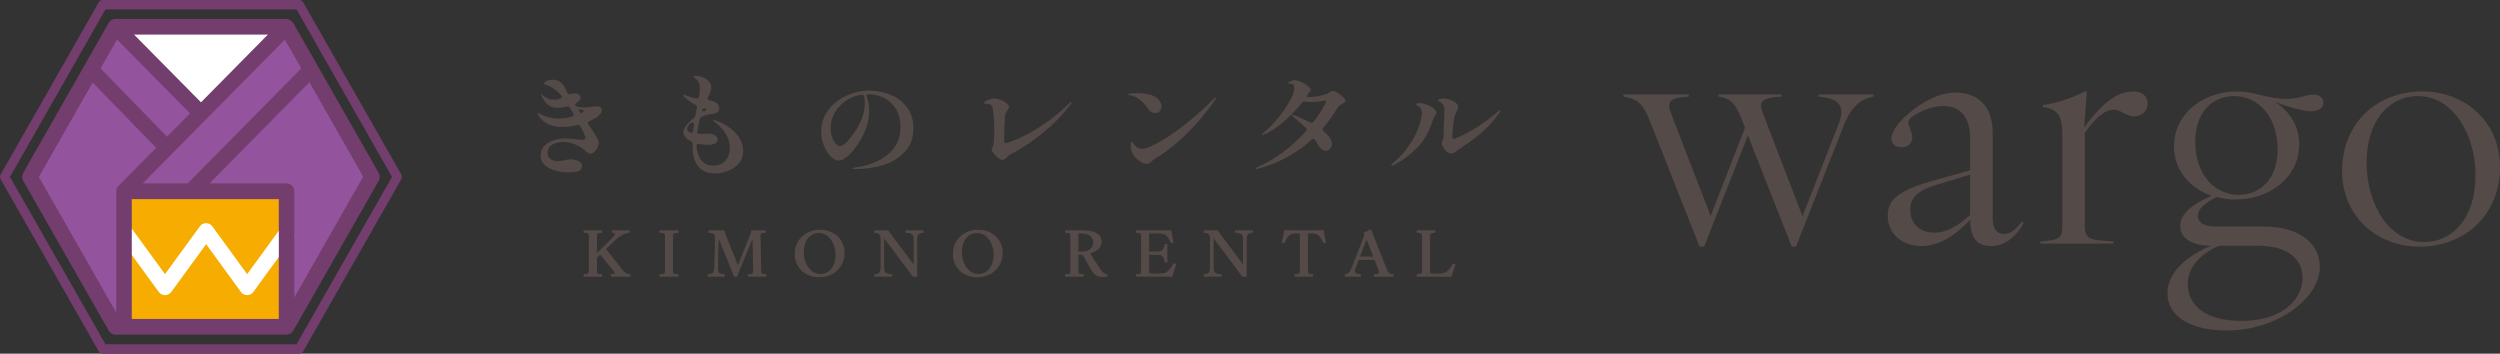
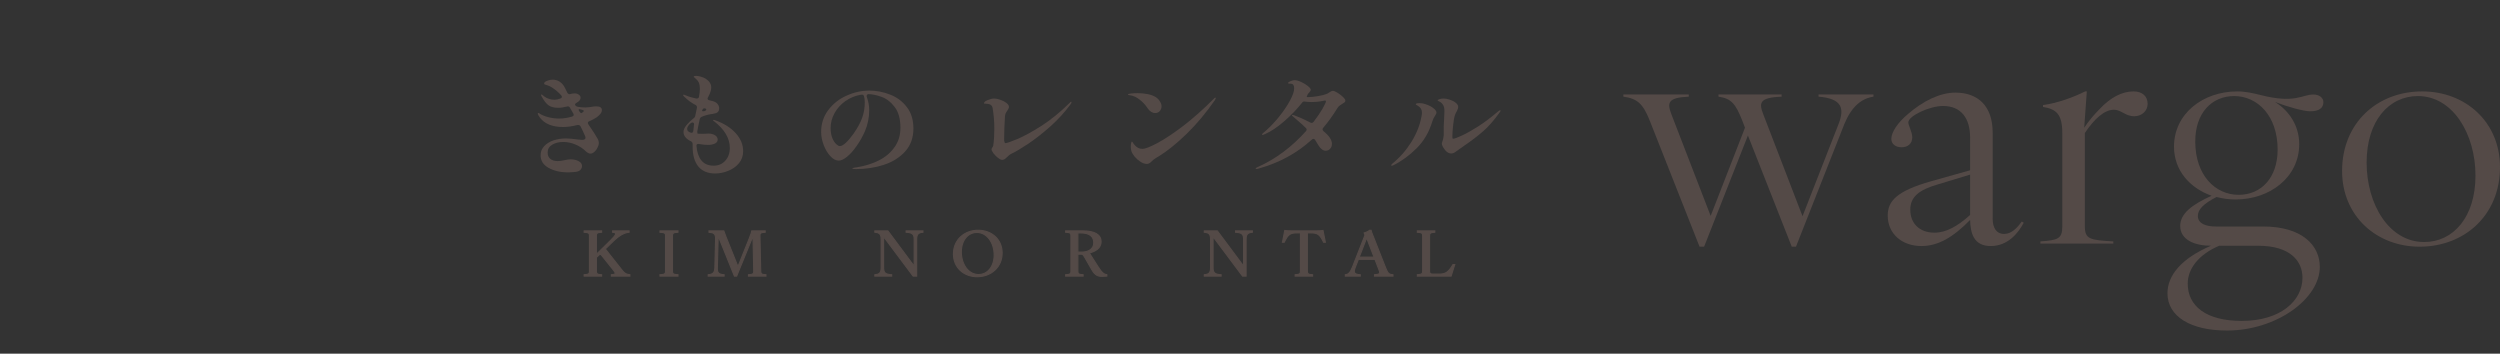
<svg xmlns="http://www.w3.org/2000/svg" width="311" height="44" viewBox="0 0 311 44" fill="none">
  <rect x="0" y="0" width="311" height="44" fill="#333333" stroke="none" />
  <path d="M300.995 30.688C295.667 30.688 291.356 26.901 291.356 21.261C291.356 15.311 295.708 11.371 301.32 11.371C306.689 11.371 311 15.157 311 20.797C311 26.747 306.608 30.688 300.995 30.688ZM294.407 20.218C294.407 25.433 297.213 30.108 301.565 30.108C305.184 30.108 307.95 27.017 307.95 21.84C307.95 16.625 305.103 11.95 300.792 11.95C297.172 11.95 294.407 15.041 294.407 20.218Z" fill="#544A47" />
  <path d="M277.034 41.119C272.479 41.119 269.632 39.342 269.632 36.483C269.632 34.281 271.34 32.156 275.041 30.572C273.089 30.572 271.218 29.876 271.218 28.099C271.218 26.593 272.641 25.472 275.122 24.352C272.397 23.386 270.445 21.184 270.445 18.247C270.445 14.152 274.024 11.371 278.335 11.371C279.352 11.371 280.328 11.602 281.263 11.834C285.534 12.916 286.388 11.757 287.771 11.757C288.503 11.757 289.031 12.143 289.031 12.723C289.031 13.418 288.503 13.843 287.404 13.843C286.591 13.843 284.72 13.341 283.012 12.684C284.802 13.805 286.022 15.659 286.022 17.938C286.022 22.034 282.402 24.815 278.091 24.815C277.278 24.815 276.505 24.699 275.732 24.506C274.105 25.356 273.414 26.052 273.414 26.863C273.414 27.829 274.431 28.177 275.651 28.177H281.548C286.388 28.177 288.584 30.533 288.584 33.199C288.584 37.178 283.175 41.119 277.034 41.119ZM272.153 35.285C272.153 38.067 274.431 39.921 278.864 39.921C283.704 39.921 286.428 37.41 286.428 34.551C286.428 32.426 284.842 30.572 280.938 30.572H276.058C273.455 31.692 272.153 33.469 272.153 35.285ZM273.089 17.591C273.089 21.802 275.57 24.236 278.498 24.236C281.263 24.236 283.337 22.149 283.337 18.595C283.337 14.384 280.816 11.95 277.928 11.95C275.163 11.95 273.089 14.036 273.089 17.591Z" fill="#544A47" />
  <path d="M253.825 30.031C255.981 29.876 256.55 29.722 256.55 28.177V16.548C256.55 14.229 255.818 13.573 254.15 13.302V13.07C255.899 12.839 257.933 12.105 259.397 11.371H259.6L259.275 15.891C259.844 15.041 260.454 14.307 261.186 13.573C262.528 12.143 263.952 11.371 265.416 11.371C266.514 11.371 267.165 11.989 267.165 12.916C267.165 13.805 266.433 14.461 265.497 14.461C264.399 14.461 263.871 13.65 262.976 13.65C261.796 13.65 260.536 14.77 259.356 16.548V28.177C259.356 29.722 259.966 29.876 262.894 30.031V30.301H253.825V30.031Z" fill="#544A47" />
  <path d="M247.645 30.607C245.489 30.607 245.123 28.945 245.082 27.361C242.968 29.525 241.097 30.607 239.023 30.607C236.582 30.607 234.834 29.061 234.834 26.821C234.834 25.043 235.891 23.768 240.283 22.532L245.082 21.18V17.123C245.082 14.728 243.984 13.183 241.707 13.183C240.039 13.183 237.396 14.419 237.396 15.23C237.396 15.617 237.884 16.428 237.884 17.085C237.884 17.896 237.315 18.321 236.542 18.321C235.891 18.321 235.281 17.973 235.281 17.278C235.281 16.428 236.094 15.23 237.396 14.149C239.185 12.603 241.3 11.521 243.252 11.521C246.018 11.521 247.889 13.144 247.889 16.505V27.207C247.889 28.327 248.336 29.1 249.312 29.1C250.207 29.1 250.898 28.405 251.508 27.555L251.752 27.709C251.061 29.023 249.76 30.607 247.645 30.607ZM237.64 26.087C237.64 27.864 238.86 28.945 240.649 28.945C242.114 28.945 243.537 28.134 245.082 26.743V21.721L241.137 22.919C238.697 23.614 237.64 24.503 237.64 26.087Z" fill="#544A47" />
  <path d="M216.751 15.038C215.897 12.874 215.368 12.256 213.782 12.024V11.754H221.631V12.024C218.784 12.14 218.825 12.836 219.354 14.226L224.234 26.898L228.749 15.347C229.44 13.531 229.196 12.256 226.227 12.024V11.754H233.06V12.024C231.555 12.256 230.335 13.261 229.44 15.424L223.421 30.685H222.892L217.442 16.854L211.993 30.685H211.423L205.241 15.038C204.387 12.874 203.655 12.256 201.947 12.024V11.754H210.081V12.024C207.397 12.14 207.397 12.836 207.926 14.226L212.806 26.86L217.076 15.888L216.751 15.038Z" fill="#544A47" />
  <path d="M176.318 34.177C176.863 34.146 176.977 34.053 176.977 33.752V29.316C176.977 28.999 176.863 28.922 176.318 28.891V28.721H178.49V28.891C177.953 28.922 177.839 28.999 177.839 29.316V33.767C177.839 34.015 177.978 34.1 178.238 34.1H178.97C179.792 34.1 180.142 33.937 180.752 32.91H180.972L180.516 34.347H176.318V34.177Z" fill="#544A47" stroke="#544A47" stroke-width="0.138" />
  <path d="M170.99 34.177C171.608 34.146 171.722 34.03 171.575 33.644L171.047 32.268H168.98L168.598 33.25C168.354 33.883 168.427 34.131 169.216 34.177V34.347H167.361V34.177C167.727 34.131 167.955 33.961 168.256 33.203L169.81 29.239L169.704 28.984C169.948 28.915 170.217 28.791 170.388 28.644H170.558C170.607 28.845 170.648 28.953 170.851 29.455L172.357 33.281C172.666 34.038 172.763 34.131 173.284 34.177V34.347H170.99V34.177ZM169.086 31.99H170.933L170.013 29.595L169.086 31.99Z" fill="#544A47" stroke="#544A47" stroke-width="0.138" />
  <path d="M161.116 34.177C161.662 34.146 161.775 34.069 161.775 33.752V28.968H161.393C160.482 28.968 160.246 29.139 159.758 30.135H159.538L159.823 28.675C159.986 28.706 160.327 28.721 160.653 28.721H163.761C164.086 28.721 164.42 28.706 164.582 28.675L164.875 30.135H164.656C164.168 29.139 163.932 28.968 163.02 28.968H162.638V33.752C162.638 34.069 162.752 34.146 163.289 34.177V34.347H161.116V34.177Z" fill="#544A47" stroke="#544A47" stroke-width="0.138" />
  <path d="M149.814 34.177C150.4 34.13 150.595 33.929 150.595 33.296V29.772C150.595 29.139 150.4 28.938 149.814 28.891V28.721H151.433L154.704 33.11V29.772C154.704 29.139 154.509 28.938 153.704 28.891V28.721H155.795V28.891C155.217 28.938 155.013 29.139 155.013 29.772V34.347H154.574L150.905 29.44V33.296C150.905 33.929 151.1 34.13 151.905 34.177V34.347H149.814V34.177Z" fill="#544A47" stroke="#544A47" stroke-width="0.138" />
-   <path d="M141.362 34.177C141.907 34.146 142.021 34.069 142.021 33.752V29.316C142.021 28.999 141.907 28.922 141.362 28.891V28.721H145.65L145.926 30.135H145.698C145.235 29.177 144.974 28.976 144.022 28.976H142.883V31.364H143.982C144.673 31.364 144.812 31.07 144.966 30.429H145.145V32.593H144.966C144.812 31.913 144.673 31.627 143.982 31.627H142.883V33.744C142.883 33.984 143.022 34.092 143.282 34.092H144.258C145.08 34.092 145.406 33.876 146.016 32.855H146.244L145.796 34.347H141.362V34.177Z" fill="#544A47" stroke="#544A47" stroke-width="0.138" />
  <path d="M132.565 34.177C133.11 34.146 133.224 34.069 133.224 33.752V29.316C133.224 28.992 133.11 28.914 132.565 28.891V28.721H134.681C136.186 28.721 136.975 29.193 136.975 30.066C136.975 30.924 136.178 31.302 135.511 31.472L136.576 33.149C137.089 33.961 137.349 34.123 137.691 34.177V34.347C137.561 34.362 137.333 34.378 137.113 34.378C136.609 34.378 136.227 34.27 135.812 33.528L134.86 31.874C134.721 31.642 134.608 31.619 134.437 31.619H134.087V33.752C134.087 34.069 134.201 34.146 134.738 34.177V34.347H132.565V34.177ZM134.087 31.364H134.551C135.454 31.364 136.064 30.939 136.064 30.205C136.064 29.378 135.502 28.976 134.461 28.976H134.087V31.364Z" fill="#544A47" stroke="#544A47" stroke-width="0.138" />
  <path d="M121.559 34.424C119.908 34.424 118.606 33.288 118.606 31.596C118.606 29.834 119.973 28.644 121.673 28.644C123.365 28.644 124.667 29.78 124.667 31.472C124.667 33.234 123.284 34.424 121.559 34.424ZM119.59 31.341C119.59 32.886 120.477 34.154 121.73 34.154C122.828 34.154 123.675 33.196 123.675 31.72C123.675 30.182 122.78 28.915 121.527 28.915C120.428 28.915 119.59 29.873 119.59 31.341Z" fill="#544A47" stroke="#544A47" stroke-width="0.138" />
  <path d="M108.832 34.177C109.418 34.13 109.613 33.929 109.613 33.296V29.772C109.613 29.139 109.418 28.938 108.832 28.891V28.721H110.451L113.722 33.11V29.772C113.722 29.139 113.527 28.938 112.721 28.891V28.721H114.812V28.891C114.234 28.938 114.031 29.139 114.031 29.772V34.347H113.592L109.922 29.44V33.296C109.922 33.929 110.117 34.13 110.923 34.177V34.347H108.832V34.177Z" fill="#544A47" stroke="#544A47" stroke-width="0.138" />
-   <path d="M101.89 34.424C100.238 34.424 98.936 33.288 98.936 31.596C98.936 29.834 100.303 28.644 102.004 28.644C103.696 28.644 104.998 29.78 104.998 31.472C104.998 33.234 103.615 34.424 101.89 34.424ZM99.921 31.341C99.921 32.886 100.808 34.154 102.061 34.154C103.159 34.154 104.005 33.196 104.005 31.72C104.005 30.182 103.11 28.915 101.857 28.915C100.759 28.915 99.921 29.873 99.921 31.341Z" fill="#544A47" stroke="#544A47" stroke-width="0.138" />
  <path d="M88.1 34.177C88.678 34.13 88.914 33.929 88.93 33.296L89.02 29.695C89.028 29.061 88.775 28.938 88.198 28.891V28.721H90.037C90.118 28.953 90.207 29.208 90.329 29.502L91.802 33.172L93.21 29.656C93.348 29.324 93.495 28.907 93.519 28.721H95.187V28.891C94.65 28.922 94.528 28.999 94.536 29.316L94.634 33.752C94.642 34.069 94.739 34.146 95.284 34.177V34.347H93.112V34.177C93.649 34.146 93.771 34.069 93.763 33.752L93.674 29.363L91.639 34.347H91.363L89.345 29.355L89.239 33.296C89.223 33.929 89.361 34.13 90.077 34.177V34.347H88.1V34.177Z" fill="#544A47" stroke="#544A47" stroke-width="0.138" />
  <path d="M82.101 34.177C82.678 34.146 82.792 34.069 82.792 33.752V29.316C82.792 28.999 82.678 28.922 82.101 28.891V28.721H84.338V28.891C83.769 28.922 83.655 28.999 83.655 29.316V33.752C83.655 34.069 83.769 34.146 84.338 34.177V34.347H82.101V34.177Z" fill="#544A47" stroke="#544A47" stroke-width="0.138" />
  <path d="M76.053 34.177C76.615 34.154 76.623 34.015 76.371 33.675L74.833 31.75C74.776 31.673 74.719 31.65 74.654 31.65C74.589 31.65 74.54 31.689 74.467 31.758L74.19 32.029V33.752C74.19 34.069 74.304 34.146 74.841 34.177V34.347H72.669V34.177C73.214 34.146 73.328 34.069 73.328 33.752V29.316C73.328 28.999 73.214 28.922 72.669 28.891V28.721H74.841V28.891C74.304 28.922 74.19 28.999 74.19 29.316V31.642L75.98 29.88C76.704 29.169 76.769 28.938 76.208 28.891V28.721H78.258V28.891C77.754 28.938 77.144 29.177 76.289 30.004L75.297 30.97L77.127 33.288C77.664 34.015 77.884 34.13 78.356 34.177V34.347H76.053V34.177Z" fill="#544A47" stroke="#544A47" stroke-width="0.138" />
  <path d="M180.529 19.093C180.248 19.093 179.991 18.947 179.758 18.655C179.497 18.318 179.366 18.054 179.366 17.862C179.366 17.799 179.38 17.735 179.409 17.671C179.506 17.434 179.569 17.16 179.598 16.851V15.798C179.618 15.242 179.637 14.836 179.657 14.581C179.676 14.198 179.686 13.952 179.686 13.843C179.686 13.496 179.632 13.237 179.526 13.063C179.39 12.854 179.24 12.713 179.075 12.64C178.92 12.567 178.842 12.521 178.842 12.503C178.842 12.439 178.915 12.384 179.06 12.339C179.206 12.284 179.38 12.257 179.584 12.257C179.797 12.257 180.049 12.302 180.34 12.394C180.631 12.485 180.879 12.612 181.082 12.776C181.296 12.94 181.402 13.123 181.402 13.323C181.402 13.442 181.344 13.61 181.228 13.829C181.043 14.148 180.927 14.467 180.879 14.786C180.743 15.661 180.675 16.422 180.675 17.069C180.675 17.197 180.704 17.261 180.762 17.261C180.917 17.261 181.271 17.133 181.824 16.878C182.387 16.623 183.065 16.244 183.861 15.743C184.656 15.233 185.475 14.617 186.319 13.897C186.484 13.77 186.586 13.706 186.625 13.706C186.634 13.706 186.644 13.711 186.654 13.72C186.663 13.729 186.668 13.742 186.668 13.761C186.668 13.834 186.605 13.943 186.479 14.089C185.829 15 185.17 15.748 184.501 16.331C183.832 16.914 183.056 17.507 182.173 18.108C181.756 18.391 181.422 18.628 181.169 18.819C180.946 19.002 180.733 19.093 180.529 19.093ZM173.14 20.624C173.091 20.624 173.067 20.601 173.067 20.556C173.067 20.51 173.11 20.446 173.198 20.364C174.129 19.608 174.919 18.71 175.569 17.671C176.219 16.623 176.641 15.561 176.834 14.485C176.873 14.303 176.893 14.148 176.893 14.021C176.893 13.647 176.723 13.36 176.384 13.159C176.364 13.15 176.316 13.123 176.238 13.077C176.16 13.032 176.122 12.995 176.122 12.968C176.122 12.877 176.287 12.831 176.616 12.831C176.878 12.831 177.111 12.872 177.315 12.954C177.761 13.1 178.1 13.273 178.333 13.474C178.575 13.665 178.696 13.843 178.696 14.007C178.696 14.089 178.643 14.212 178.536 14.376C178.372 14.613 178.255 14.85 178.187 15.087C177.79 16.418 177.14 17.534 176.238 18.436C175.346 19.33 174.371 20.041 173.314 20.569C173.237 20.606 173.178 20.624 173.14 20.624Z" fill="#544A47" />
  <path d="M165.807 11.3C165.933 11.3 166.122 11.377 166.374 11.532C166.626 11.687 166.854 11.86 167.058 12.052C167.262 12.243 167.364 12.389 167.364 12.489C167.364 12.589 167.339 12.662 167.291 12.708C167.242 12.754 167.155 12.813 167.029 12.886C166.883 12.968 166.753 13.054 166.636 13.146C166.529 13.227 166.428 13.351 166.331 13.515C165.817 14.353 165.24 15.151 164.6 15.907C164.551 15.962 164.527 16.026 164.527 16.099C164.527 16.172 164.566 16.244 164.643 16.317C165.341 16.882 165.691 17.407 165.691 17.89C165.691 18.145 165.613 18.354 165.458 18.518C165.303 18.673 165.123 18.751 164.92 18.751C164.6 18.751 164.304 18.537 164.032 18.108L163.61 17.425C163.552 17.325 163.479 17.274 163.392 17.274C163.324 17.274 163.252 17.311 163.174 17.384C161.331 19.061 159.135 20.255 156.584 20.966C156.468 21.002 156.376 21.02 156.308 21.02C156.24 21.02 156.206 20.998 156.206 20.952C156.206 20.907 156.303 20.843 156.497 20.761C158.698 19.776 160.686 18.295 162.461 16.317C162.519 16.244 162.548 16.181 162.548 16.126C162.548 16.053 162.515 15.985 162.447 15.921C162.194 15.656 161.744 15.251 161.094 14.704L160.803 14.458C160.745 14.412 160.716 14.376 160.716 14.349C160.716 14.312 160.74 14.294 160.788 14.294C160.837 14.294 160.89 14.303 160.948 14.321C161.656 14.586 162.34 14.891 162.999 15.237C163.048 15.274 163.106 15.292 163.174 15.292C163.261 15.292 163.344 15.242 163.421 15.142C163.877 14.549 164.246 14.007 164.527 13.515C164.808 13.013 164.949 12.713 164.949 12.612C164.949 12.539 164.905 12.503 164.818 12.503C164.75 12.512 164.556 12.549 164.236 12.612C163.916 12.667 163.562 12.694 163.174 12.694C162.864 12.694 162.597 12.676 162.374 12.64L162.258 12.626C162.141 12.626 162.049 12.676 161.981 12.776C161.37 13.551 160.633 14.317 159.77 15.073C158.907 15.821 158.112 16.354 157.384 16.673C157.268 16.727 157.19 16.759 157.152 16.768C157.132 16.778 157.108 16.782 157.079 16.782C157.021 16.782 156.992 16.764 156.992 16.727C156.992 16.673 157.055 16.6 157.181 16.509C157.704 16.08 158.243 15.547 158.795 14.909C159.348 14.262 159.823 13.61 160.221 12.954C160.619 12.298 160.866 11.746 160.963 11.3C160.982 11.154 160.992 11.045 160.992 10.972C160.992 10.625 160.866 10.438 160.614 10.411C160.575 10.411 160.502 10.411 160.396 10.411C160.289 10.402 160.235 10.375 160.235 10.329C160.235 10.256 160.337 10.179 160.541 10.097C160.745 10.015 160.914 9.974 161.05 9.974C161.263 9.974 161.53 10.046 161.85 10.192C162.18 10.338 162.461 10.507 162.694 10.698C162.936 10.89 163.058 11.049 163.058 11.177C163.058 11.25 163.009 11.341 162.912 11.45C162.815 11.55 162.752 11.623 162.723 11.669L162.679 11.737C162.563 11.965 162.534 12.079 162.592 12.079H162.708C163.067 12.079 163.484 12.038 163.96 11.956C164.435 11.874 164.784 11.787 165.007 11.696C165.114 11.66 165.244 11.587 165.4 11.477C165.468 11.432 165.535 11.391 165.603 11.354C165.671 11.318 165.739 11.3 165.807 11.3Z" fill="#544A47" />
  <path d="M143.696 14.063C143.531 14.063 143.366 14.013 143.201 13.913C143.046 13.812 142.905 13.671 142.779 13.489C142.517 13.079 142.187 12.719 141.79 12.409C141.392 12.09 140.985 11.903 140.568 11.848C140.403 11.839 140.321 11.807 140.321 11.752C140.321 11.698 140.452 11.657 140.713 11.629C140.985 11.602 141.252 11.588 141.513 11.588C141.95 11.588 142.372 11.629 142.779 11.711C143.196 11.793 143.535 11.921 143.797 12.094C144.001 12.231 144.166 12.404 144.292 12.614C144.428 12.814 144.496 13.015 144.496 13.215C144.496 13.443 144.423 13.644 144.277 13.817C144.132 13.981 143.938 14.063 143.696 14.063ZM140.742 18.793C140.694 18.593 140.67 18.415 140.67 18.26C140.67 18.078 140.684 17.927 140.713 17.809C140.742 17.681 140.776 17.618 140.815 17.618C140.854 17.618 140.903 17.677 140.961 17.795C141.029 17.905 141.121 18.019 141.237 18.137C141.334 18.237 141.46 18.329 141.615 18.411C141.77 18.483 141.935 18.52 142.11 18.52C142.449 18.52 143.065 18.283 143.957 17.809C144.85 17.335 145.916 16.629 147.158 15.69C148.399 14.742 149.674 13.612 150.984 12.299C151.071 12.199 151.139 12.149 151.187 12.149C151.226 12.149 151.245 12.167 151.245 12.204C151.245 12.24 151.226 12.29 151.187 12.354C151.158 12.409 151.139 12.445 151.129 12.463C150.043 14.031 148.869 15.43 147.609 16.661C146.348 17.882 145.179 18.821 144.103 19.477C144.083 19.486 143.996 19.536 143.841 19.627C143.734 19.691 143.632 19.759 143.535 19.832C143.439 19.905 143.332 20.001 143.215 20.12C143.051 20.302 142.866 20.393 142.663 20.393C142.42 20.393 142.163 20.306 141.892 20.133C141.62 19.96 141.378 19.75 141.164 19.504C140.951 19.249 140.81 19.012 140.742 18.793Z" fill="#544A47" />
  <path d="M124.67 19.886C124.534 19.886 124.359 19.804 124.146 19.64C123.933 19.466 123.743 19.275 123.579 19.065C123.423 18.847 123.346 18.683 123.346 18.573C123.346 18.509 123.38 18.432 123.448 18.341C123.516 18.25 123.554 18.163 123.564 18.081C123.651 17.507 123.695 16.814 123.695 16.003C123.695 15.128 123.622 14.267 123.477 13.419C123.419 13.073 123.132 12.899 122.618 12.899C122.56 12.899 122.512 12.899 122.473 12.899C122.434 12.89 122.415 12.872 122.415 12.845C122.415 12.699 122.57 12.567 122.88 12.448C123.191 12.321 123.452 12.257 123.666 12.257C123.879 12.257 124.131 12.307 124.422 12.407C124.723 12.508 124.98 12.64 125.193 12.804C125.407 12.968 125.513 13.132 125.513 13.296C125.513 13.378 125.489 13.46 125.441 13.542C125.402 13.615 125.358 13.688 125.31 13.761C125.222 13.879 125.154 13.993 125.106 14.102C125.057 14.212 125.028 14.335 125.019 14.472C124.99 14.809 124.965 15.265 124.946 15.839C124.927 16.203 124.917 16.696 124.917 17.315C124.917 17.334 124.917 17.393 124.917 17.493C124.927 17.584 124.946 17.662 124.975 17.726C125.004 17.78 125.043 17.808 125.091 17.808C125.237 17.808 125.722 17.639 126.546 17.302C127.37 16.955 128.364 16.413 129.528 15.675C130.692 14.927 131.861 13.979 133.034 12.831C133.131 12.713 133.204 12.653 133.252 12.653C133.281 12.653 133.296 12.676 133.296 12.722C133.296 12.786 133.252 12.877 133.165 12.995C132.438 13.979 131.599 14.896 130.648 15.743C129.698 16.582 128.791 17.293 127.928 17.876C127.065 18.45 126.357 18.869 125.804 19.134C125.688 19.188 125.581 19.261 125.484 19.352C125.387 19.444 125.329 19.498 125.31 19.517C125.174 19.644 125.062 19.74 124.975 19.804C124.888 19.858 124.786 19.886 124.67 19.886Z" fill="#544A47" />
  <path d="M108.144 11.271C109.026 11.271 109.885 11.435 110.719 11.764C111.562 12.083 112.256 12.598 112.799 13.309C113.352 14.01 113.628 14.904 113.628 15.988C113.628 17.128 113.289 18.076 112.61 18.832C111.931 19.588 111.048 20.145 109.962 20.5C108.876 20.855 107.712 21.033 106.471 21.033C106.18 21.033 106.035 21.01 106.035 20.965C106.035 20.919 106.117 20.883 106.282 20.855C106.456 20.828 106.553 20.814 106.573 20.814C107.601 20.65 108.522 20.363 109.337 19.953C110.161 19.534 110.811 18.982 111.286 18.299C111.771 17.615 112.013 16.818 112.013 15.906C112.013 14.785 111.771 13.915 111.286 13.295C110.801 12.666 110.248 12.247 109.628 12.037C109.017 11.818 108.464 11.709 107.969 11.709C107.824 11.809 107.775 11.919 107.824 12.037C108.028 12.611 108.129 13.158 108.129 13.678C108.129 14.617 107.955 15.492 107.606 16.303C107.305 16.995 106.951 17.624 106.544 18.189C106.146 18.755 105.749 19.197 105.351 19.516C104.953 19.826 104.619 19.98 104.347 19.98C103.988 19.98 103.639 19.798 103.3 19.433C102.96 19.069 102.684 18.609 102.471 18.053C102.257 17.488 102.151 16.941 102.151 16.412C102.151 15.382 102.446 14.475 103.038 13.691C103.63 12.908 104.386 12.31 105.307 11.9C106.229 11.481 107.174 11.271 108.144 11.271ZM107.577 12.721C107.577 12.429 107.547 12.188 107.489 11.996C107.451 11.823 107.334 11.75 107.14 11.777C106.413 11.896 105.758 12.16 105.176 12.57C104.604 12.971 104.153 13.468 103.823 14.06C103.494 14.653 103.329 15.273 103.329 15.92C103.329 16.403 103.397 16.813 103.533 17.15C103.668 17.488 103.828 17.743 104.013 17.916C104.197 18.089 104.347 18.176 104.464 18.176C104.871 18.176 105.453 17.647 106.209 16.59C106.694 15.888 107.043 15.241 107.257 14.648C107.47 14.056 107.577 13.413 107.577 12.721Z" fill="#544A47" />
  <path d="M89.014 14.977C90.081 15.36 90.92 15.893 91.531 16.577C92.142 17.252 92.447 17.994 92.447 18.806C92.447 19.389 92.273 19.89 91.923 20.309C91.574 20.729 91.128 21.043 90.585 21.253C90.052 21.472 89.509 21.581 88.956 21.581C88.054 21.581 87.361 21.294 86.876 20.72C86.4 20.136 86.163 19.316 86.163 18.259V17.917C86.163 17.753 86.09 17.639 85.945 17.575C85.334 17.274 85.028 16.887 85.028 16.413C85.028 16.158 85.149 15.88 85.392 15.579C85.634 15.278 85.935 14.987 86.294 14.704C86.42 14.613 86.488 14.504 86.497 14.376L86.556 14.102C86.614 13.802 86.662 13.569 86.701 13.405V13.323C86.701 13.205 86.638 13.114 86.512 13.05C86.027 12.804 85.571 12.471 85.145 12.052C85.135 12.043 85.106 12.015 85.057 11.97C85.009 11.915 84.985 11.869 84.985 11.833C84.985 11.796 85.009 11.778 85.057 11.778C85.096 11.778 85.164 11.801 85.261 11.847C85.639 12.011 86.09 12.147 86.614 12.257H86.686C86.842 12.257 86.934 12.175 86.963 12.011C87.031 11.61 87.065 11.295 87.065 11.067C87.065 10.748 87.021 10.484 86.934 10.274C86.847 10.092 86.735 9.946 86.599 9.837C86.473 9.728 86.391 9.655 86.352 9.618C86.323 9.591 86.308 9.563 86.308 9.536C86.308 9.472 86.396 9.44 86.57 9.44C86.745 9.44 86.948 9.472 87.181 9.536C87.414 9.6 87.618 9.687 87.792 9.796C88.248 10.088 88.476 10.448 88.476 10.876C88.476 11.159 88.388 11.477 88.214 11.833C88.156 11.961 88.107 12.056 88.069 12.12C88.039 12.175 88.025 12.225 88.025 12.271C88.025 12.38 88.103 12.448 88.258 12.476L88.738 12.599C88.999 12.69 89.184 12.813 89.29 12.968C89.407 13.123 89.465 13.291 89.465 13.474C89.465 13.692 89.397 13.856 89.261 13.966C89.135 14.066 88.932 14.134 88.65 14.171C88.224 14.216 87.782 14.33 87.327 14.513C87.191 14.558 87.099 14.654 87.05 14.8C86.895 15.511 86.793 16.021 86.745 16.331V16.413C86.745 16.559 86.769 16.632 86.817 16.632H86.934C87.079 16.641 87.239 16.645 87.414 16.645C87.598 16.636 87.734 16.632 87.821 16.632C87.909 16.623 88.025 16.618 88.17 16.618C88.461 16.618 88.718 16.686 88.941 16.823C89.164 16.951 89.276 17.133 89.276 17.37C89.276 17.598 89.15 17.767 88.898 17.876C88.655 17.976 88.388 18.026 88.098 18.026C87.739 18.026 87.365 17.99 86.978 17.917C86.948 17.908 86.915 17.903 86.876 17.903C86.798 17.903 86.735 17.926 86.686 17.972C86.648 18.017 86.633 18.081 86.643 18.163C86.691 18.892 86.89 19.485 87.239 19.94C87.598 20.387 88.107 20.61 88.767 20.61C89.368 20.61 89.853 20.405 90.222 19.995C90.6 19.585 90.789 19.052 90.789 18.395C90.789 17.22 90.149 16.126 88.869 15.114C88.849 15.096 88.815 15.073 88.767 15.046C88.728 15.009 88.709 14.977 88.709 14.95C88.709 14.923 88.728 14.909 88.767 14.909C88.825 14.909 88.907 14.932 89.014 14.977ZM87.865 13.61C87.865 13.565 87.826 13.528 87.749 13.501L87.632 13.474C87.506 13.474 87.419 13.546 87.37 13.692L87.327 13.815C87.375 13.834 87.433 13.843 87.501 13.843C87.666 13.843 87.782 13.784 87.85 13.665L87.865 13.61ZM85.479 16.044C85.479 16.253 85.62 16.404 85.901 16.495C85.959 16.513 85.998 16.522 86.017 16.522C86.153 16.522 86.231 16.436 86.25 16.263L86.337 15.456C86.347 15.392 86.333 15.342 86.294 15.306C86.265 15.26 86.221 15.237 86.163 15.237C86.046 15.237 85.935 15.292 85.828 15.401C85.596 15.638 85.479 15.852 85.479 16.044Z" fill="#544A47" />
  <path d="M74.875 13.709C74.875 13.873 74.807 14.032 74.671 14.187C74.535 14.342 74.385 14.479 74.22 14.597C73.997 14.752 73.696 14.912 73.318 15.076C73.192 15.13 73.129 15.203 73.129 15.294C73.129 15.331 73.148 15.386 73.187 15.459C73.352 15.695 73.59 16.051 73.9 16.525C73.939 16.589 74.021 16.725 74.147 16.935C74.283 17.136 74.375 17.3 74.424 17.427C74.472 17.555 74.496 17.673 74.496 17.783C74.496 17.956 74.443 18.147 74.336 18.357C74.24 18.567 74.109 18.744 73.944 18.89C73.779 19.036 73.614 19.109 73.449 19.109C73.275 19.109 73.095 19.022 72.911 18.849C72.494 18.448 72.038 18.152 71.543 17.96C71.049 17.76 70.559 17.66 70.074 17.66C69.541 17.66 69.08 17.773 68.692 18.001C68.314 18.229 68.125 18.553 68.125 18.972C68.125 19.318 68.236 19.583 68.46 19.765C68.683 19.947 68.988 20.038 69.376 20.038C69.609 20.038 69.89 20.002 70.22 19.929C70.53 19.856 70.782 19.82 70.976 19.82C71.354 19.82 71.684 19.893 71.965 20.038C72.256 20.184 72.402 20.389 72.402 20.654C72.402 20.818 72.344 20.968 72.227 21.105C72.111 21.242 71.941 21.328 71.718 21.365C71.582 21.392 71.398 21.41 71.165 21.419C70.933 21.438 70.758 21.447 70.641 21.447C69.691 21.438 68.886 21.246 68.227 20.872C67.577 20.508 67.252 19.988 67.252 19.314C67.252 18.876 67.398 18.503 67.689 18.193C67.979 17.874 68.362 17.632 68.838 17.468C69.323 17.304 69.846 17.222 70.409 17.222C70.709 17.222 71.223 17.268 71.951 17.359L72.402 17.4C72.693 17.4 72.838 17.313 72.838 17.14C72.838 17.049 72.799 16.93 72.722 16.785C72.605 16.502 72.441 16.151 72.227 15.732C72.14 15.577 72.004 15.518 71.82 15.554C71.17 15.718 70.579 15.8 70.045 15.8C68.707 15.8 67.742 15.404 67.15 14.611C66.985 14.392 66.903 14.223 66.903 14.105C66.903 14.069 66.922 14.05 66.961 14.05C67.01 14.05 67.082 14.087 67.179 14.16C67.451 14.333 67.805 14.474 68.241 14.584C68.678 14.693 69.119 14.748 69.565 14.748C70.079 14.748 70.612 14.665 71.165 14.501C71.301 14.456 71.369 14.387 71.369 14.296C71.369 14.242 71.354 14.187 71.325 14.132L70.947 13.476L70.903 13.408C70.845 13.289 70.758 13.23 70.641 13.23C70.612 13.23 70.569 13.239 70.511 13.257C70.142 13.358 69.778 13.408 69.42 13.408C68.906 13.408 68.503 13.298 68.212 13.08C67.921 12.852 67.65 12.501 67.397 12.027C67.388 12.009 67.368 11.977 67.339 11.931C67.32 11.876 67.31 11.835 67.31 11.808C67.31 11.772 67.325 11.753 67.354 11.753C67.393 11.753 67.441 11.781 67.499 11.835C67.567 11.881 67.645 11.94 67.732 12.013C67.849 12.113 68.023 12.205 68.256 12.287C68.489 12.369 68.726 12.41 68.969 12.41C69.182 12.41 69.429 12.36 69.71 12.259C69.837 12.195 69.9 12.127 69.9 12.054C69.9 11.99 69.871 11.927 69.812 11.863C69.492 11.489 69.1 11.156 68.634 10.865C68.421 10.728 68.203 10.632 67.979 10.578C67.873 10.55 67.795 10.523 67.747 10.496C67.708 10.468 67.689 10.432 67.689 10.386C67.689 10.259 67.81 10.149 68.052 10.058C68.295 9.958 68.522 9.908 68.736 9.908C69.056 9.908 69.347 9.99 69.609 10.154C69.871 10.318 70.084 10.559 70.249 10.878L70.583 11.548C70.69 11.703 70.811 11.753 70.947 11.699C71.122 11.644 71.296 11.617 71.471 11.617C71.684 11.617 71.864 11.671 72.009 11.781C72.154 11.881 72.227 12.004 72.227 12.15C72.227 12.259 72.188 12.369 72.111 12.478C72.033 12.587 71.917 12.683 71.762 12.765L71.733 12.779C71.655 12.824 71.597 12.874 71.558 12.929C71.519 12.984 71.519 13.034 71.558 13.08C71.626 13.189 71.733 13.257 71.878 13.285C72.159 13.339 72.47 13.367 72.809 13.367C72.945 13.367 73.09 13.358 73.245 13.339C73.401 13.321 73.507 13.307 73.566 13.298C73.788 13.253 73.987 13.23 74.162 13.23C74.395 13.23 74.569 13.266 74.686 13.339C74.812 13.412 74.875 13.535 74.875 13.709ZM72.082 13.572C72.014 13.572 71.98 13.604 71.98 13.668C71.98 13.686 71.999 13.731 72.038 13.804L72.096 13.886C72.203 14.041 72.29 14.1 72.358 14.064C72.533 13.955 72.62 13.868 72.62 13.804C72.62 13.74 72.562 13.695 72.445 13.668L72.14 13.585L72.082 13.572Z" fill="#544A47" />
  <g clip-path="url(#clip0_11373_5340)">
    <path d="M35.643 3.337H14.366L25.004 14.108L35.643 3.337Z" fill="white" />
    <path d="M35.643 3.337L25.004 14.108L14.366 3.337L3.719 22.004L14.366 40.663H35.643L46.281 22.004L35.643 3.337Z" fill="#94539D" />
-     <path d="M35.643 23.812H15.427V40.663H35.643V23.812Z" fill="#F6AC00" />
-     <path d="M29.974 36.321L25.643 30.373L21.303 36.321C21.122 36.566 20.837 36.715 20.526 36.715C20.224 36.715 19.931 36.566 19.75 36.321L14.642 29.307L16.186 28.154L20.526 34.103L24.866 28.154C25.047 27.901 25.332 27.761 25.643 27.761C25.945 27.761 26.23 27.909 26.411 28.154L30.742 34.103L35.082 28.154L36.626 29.307L31.51 36.321C31.329 36.566 31.044 36.715 30.733 36.715C30.431 36.715 30.138 36.566 29.965 36.321H29.974Z" fill="white" />
    <path d="M49.922 21.707L37.714 0.288C37.61 0.105 37.42 0 37.213 0H12.787C12.58 0 12.39 0.105 12.287 0.288L0.078 21.707C-0.026 21.891 -0.026 22.109 0.078 22.293L12.287 43.712C12.39 43.895 12.58 44.009 12.787 44.009H37.213C37.42 44.009 37.61 43.895 37.714 43.712L49.922 22.293C50.026 22.109 50.026 21.891 49.922 21.707ZM36.877 42.83H13.123L1.242 22.004L13.123 1.171H36.885L48.766 22.004L36.885 42.838L36.877 42.83ZM36.031 2.455C36.031 2.455 35.988 2.437 35.971 2.428C35.867 2.393 35.755 2.359 35.643 2.359H14.366C14.254 2.359 14.142 2.385 14.047 2.42C14.021 2.428 13.995 2.437 13.969 2.446C13.788 2.533 13.632 2.664 13.529 2.839L2.882 21.515C2.718 21.812 2.718 22.188 2.882 22.485L13.529 41.144C13.701 41.441 14.021 41.633 14.366 41.633H35.643C35.755 41.633 35.867 41.606 35.971 41.563C35.996 41.554 36.022 41.545 36.048 41.528C36.221 41.449 36.376 41.318 36.48 41.144L47.118 22.485C47.291 22.188 47.291 21.812 47.118 21.515L36.48 2.856C36.376 2.673 36.221 2.551 36.04 2.463L36.031 2.455ZM33.322 4.307L25.004 12.727L16.678 4.307H33.322ZM14.564 4.918L23.641 14.108L20.776 17.008L12.511 8.508L14.556 4.927L14.564 4.918ZM14.745 23.114C14.564 23.297 14.461 23.55 14.461 23.804V38.89L4.832 22.004L11.527 10.264L19.422 18.388L14.745 23.122V23.114ZM34.685 39.676H16.393V24.773H34.685V39.676ZM45.177 21.987L36.609 37.012V23.795C36.609 23.542 36.506 23.288 36.333 23.105C36.152 22.922 35.902 22.817 35.651 22.817H26.057L38.49 10.229L45.185 21.978L45.177 21.987ZM23.331 22.817H17.748L35.436 4.927L37.481 8.508L23.331 22.834V22.817Z" fill="#733D6D" />
  </g>
  <defs>
    <clipPath id="clip0_11373_5340">
-       <rect width="50" height="44" fill="white" />
-     </clipPath>
+       </clipPath>
  </defs>
</svg>